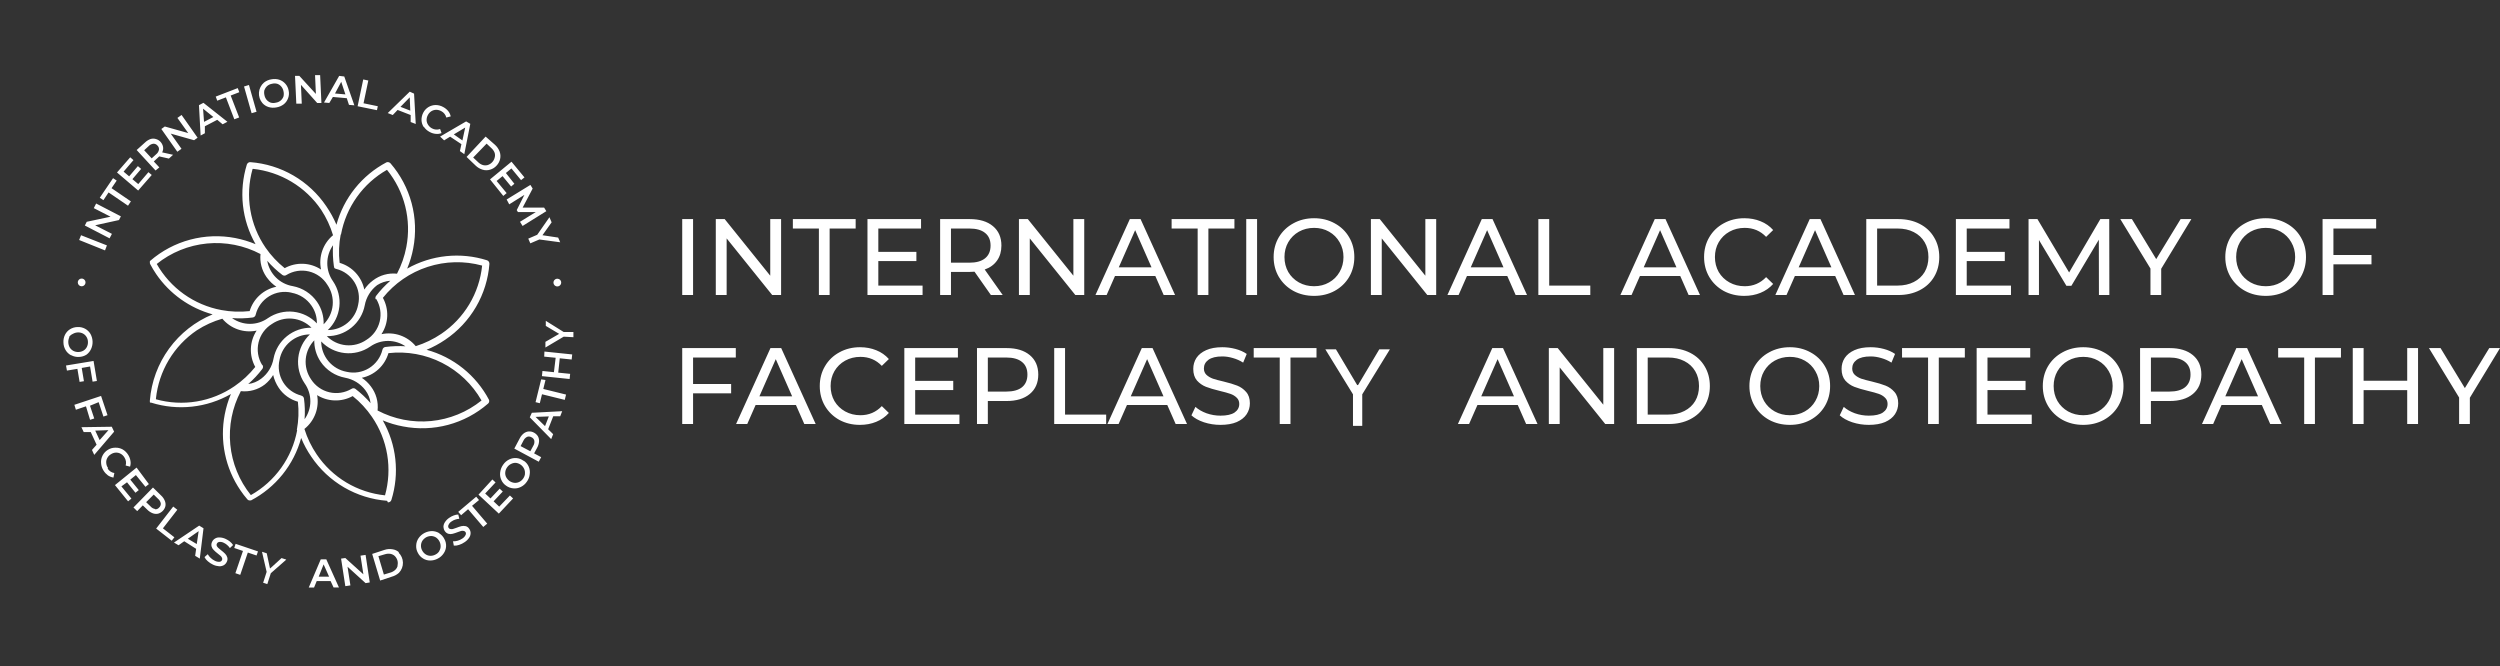
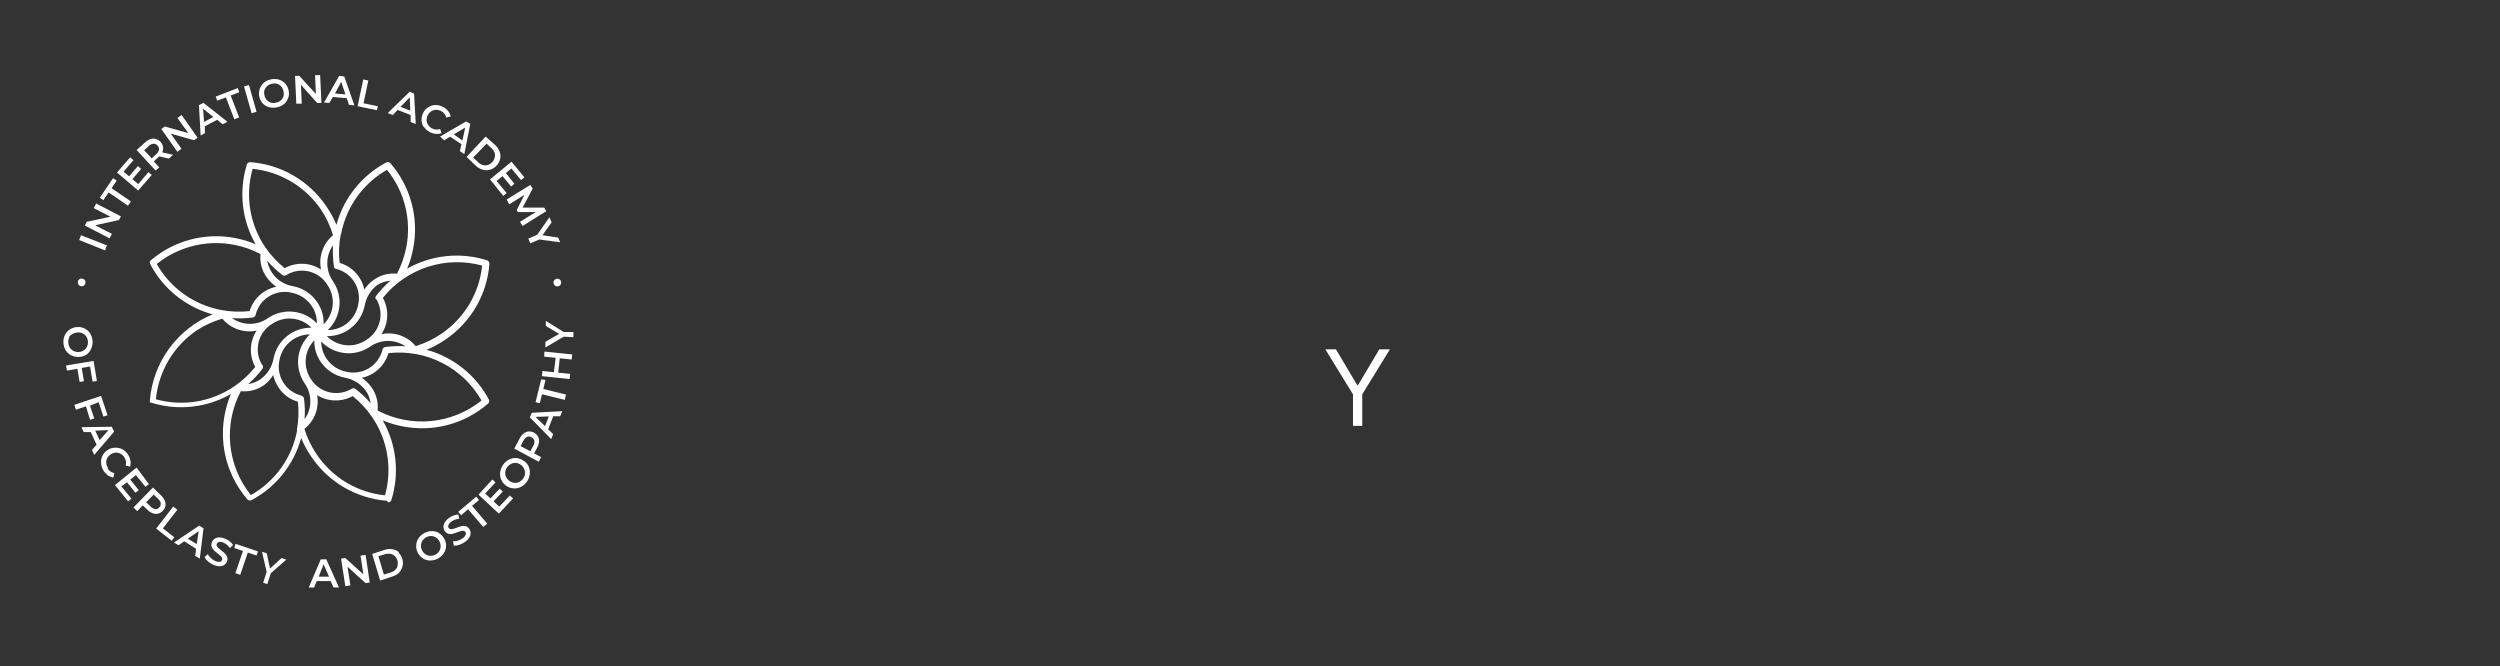
<svg xmlns="http://www.w3.org/2000/svg" width="499" height="133" viewBox="0 0 499 133" fill="none">
  <rect x="0" y="0" width="499" height="133" fill="#333333" stroke="none" />
  <mask id="mask0_1313_53" style="mask-type:luminance" maskUnits="userSpaceOnUse" x="0" y="0" width="127" height="133">
    <path d="M126.523 0H0V132.218H126.523V0Z" fill="white" />
  </mask>
  <g mask="url(#mask0_1313_53)">
    <path d="M77.423 100.277C77.573 100.276 77.72 100.235 77.847 100.156C77.979 100.072 78.076 99.942 78.12 99.793C78.939 97.168 79.208 94.403 78.911 91.669C78.614 88.936 77.757 86.293 76.394 83.905C77.698 84.457 79.059 84.863 80.452 85.117C83.437 85.695 86.514 85.586 89.45 84.799C92.386 84.012 95.105 82.567 97.4 80.573C97.496 80.493 97.57 80.389 97.612 80.27C97.663 80.123 97.663 79.963 97.612 79.816C96.33 77.385 94.562 75.243 92.418 73.523C90.274 71.803 87.799 70.543 85.147 69.82C86.455 69.279 87.704 68.604 88.873 67.806C91.391 66.111 93.491 63.867 95.018 61.245C96.545 58.621 97.457 55.687 97.688 52.661C97.689 52.506 97.647 52.354 97.567 52.221C97.478 52.094 97.35 51.998 97.203 51.949C94.575 51.119 91.804 50.839 89.064 51.126C86.323 51.412 83.67 52.26 81.27 53.615C81.817 52.309 82.224 50.948 82.482 49.556C83.056 46.569 82.946 43.491 82.159 40.552C81.372 37.614 79.929 34.893 77.938 32.593C77.851 32.509 77.748 32.442 77.635 32.396C77.479 32.337 77.307 32.337 77.151 32.396C74.719 33.678 72.577 35.446 70.858 37.59C69.138 39.734 67.878 42.209 67.155 44.861C66.603 43.565 65.923 42.327 65.125 41.165C63.428 38.651 61.184 36.554 58.561 35.03C55.938 33.507 53.005 32.596 49.98 32.366C49.824 32.349 49.667 32.393 49.541 32.487C49.414 32.576 49.318 32.703 49.268 32.851C48.457 35.477 48.192 38.242 48.492 40.975C48.791 43.708 49.649 46.35 51.01 48.738C49.702 48.193 48.342 47.782 46.951 47.511C43.964 46.938 40.886 47.049 37.948 47.836C35.01 48.623 32.289 50.065 29.988 52.055L29.913 52.146C29.906 52.206 29.906 52.267 29.913 52.327C29.892 52.468 29.918 52.612 29.988 52.736C30.346 53.413 30.741 54.071 31.17 54.705C33.858 58.633 37.85 61.482 42.438 62.747C38.968 64.179 35.962 66.543 33.752 69.576C31.541 72.61 30.213 76.196 29.913 79.937C29.913 79.937 29.913 79.937 29.913 80.043C29.913 80.043 29.913 80.043 29.913 80.134C29.907 80.179 29.907 80.225 29.913 80.27C29.944 80.309 29.98 80.345 30.019 80.376H30.094C30.129 80.385 30.166 80.385 30.2 80.376C32.825 81.194 35.59 81.463 38.324 81.166C41.057 80.868 43.7 80.012 46.088 78.65C45.541 79.957 45.129 81.317 44.861 82.709C44.354 85.314 44.368 87.994 44.904 90.594C45.439 93.194 46.485 95.661 47.981 97.854C48.407 98.489 48.872 99.096 49.374 99.671C49.462 99.78 49.586 99.855 49.723 99.883H49.98H50.101C52.537 98.605 54.682 96.838 56.405 94.694C58.127 92.549 59.389 90.073 60.112 87.419C60.648 88.73 61.323 89.979 62.127 91.145C63.822 93.662 66.065 95.763 68.688 97.29C71.311 98.816 74.246 99.729 77.272 99.959M96.113 79.937C93.227 82.259 89.724 83.686 86.037 84.041C82.35 84.396 78.64 83.664 75.364 81.936C75.552 80.224 75.075 78.505 74.031 77.135C73.529 76.459 72.914 75.875 72.213 75.409C73.464 75.15 74.62 74.555 75.556 73.687C76.493 72.82 77.175 71.713 77.529 70.487C81.212 70.072 84.935 70.746 88.238 72.426C91.541 74.106 94.279 76.717 96.113 79.937ZM52.312 72.834C51.494 71.491 51.239 69.879 51.605 68.349C51.971 66.82 52.928 65.497 54.266 64.671C55.461 63.846 56.908 63.468 58.354 63.604C59.8 63.74 61.151 64.38 62.172 65.413C60.388 65.381 58.649 65.981 57.264 67.106C55.878 68.231 54.935 69.809 54.599 71.562C54.316 73.169 53.433 74.608 52.131 75.591C51.376 76.166 50.483 76.532 49.541 76.651C50.588 75.743 51.537 74.727 52.373 73.622C52.457 73.507 52.502 73.369 52.502 73.228C52.502 73.086 52.457 72.948 52.373 72.834M75.091 59.673C75.906 61.017 76.158 62.628 75.792 64.156C75.426 65.684 74.472 67.007 73.137 67.836C71.942 68.661 70.495 69.039 69.049 68.903C67.604 68.767 66.252 68.127 65.231 67.094C67.016 67.126 68.754 66.526 70.14 65.401C71.525 64.276 72.469 62.698 72.804 60.945C73.096 59.342 73.977 57.905 75.273 56.916C76.064 56.407 76.97 56.105 77.908 56.038C76.86 56.95 75.906 57.965 75.061 59.067C74.99 59.161 74.946 59.273 74.933 59.39C74.919 59.507 74.938 59.626 74.985 59.733M81.043 69.124C79.664 69.032 78.279 69.078 76.908 69.26C76.765 69.28 76.633 69.346 76.529 69.446C76.426 69.547 76.357 69.678 76.333 69.82C75.959 71.346 74.999 72.662 73.661 73.485C72.323 74.307 70.714 74.568 69.184 74.212C67.766 73.951 66.482 73.203 65.556 72.097C64.63 70.991 64.119 69.597 64.111 68.154C65.348 69.457 67.009 70.278 68.795 70.469C70.582 70.661 72.379 70.211 73.864 69.199C74.912 68.452 76.167 68.05 77.454 68.05C78.741 68.05 79.996 68.452 81.043 69.199M64.595 64.792C64.666 63.174 64.203 61.578 63.278 60.248C62.143 58.608 60.407 57.481 58.446 57.113C57.175 56.905 56.001 56.306 55.086 55.4C54.171 54.493 53.562 53.324 53.342 52.055C54.251 53.102 55.266 54.051 56.371 54.887C56.488 54.972 56.629 55.018 56.773 55.018C56.917 55.018 57.057 54.972 57.174 54.887C58.517 54.068 60.129 53.814 61.659 54.18C63.188 54.546 64.511 55.503 65.337 56.841C66.161 58.033 66.538 59.478 66.403 60.921C66.267 62.364 65.627 63.713 64.595 64.731M58.189 58.431C58.99 58.575 59.755 58.877 60.439 59.319C61.123 59.761 61.712 60.334 62.172 61.006C62.9 62.042 63.277 63.284 63.247 64.55C62.012 63.244 60.352 62.421 58.566 62.227C56.779 62.032 54.981 62.48 53.494 63.489C52.447 64.239 51.192 64.642 49.904 64.642C48.617 64.642 47.362 64.239 46.315 63.489C47.699 63.593 49.09 63.553 50.465 63.368C50.609 63.345 50.742 63.277 50.845 63.173C50.949 63.07 51.017 62.937 51.04 62.793C51.417 61.27 52.379 59.957 53.717 59.138C55.055 58.319 56.661 58.059 58.189 58.416M62.732 67.76C62.675 69.342 63.12 70.901 64.005 72.213C64.567 73.039 65.288 73.745 66.125 74.291C66.962 74.837 67.899 75.211 68.881 75.394C70.484 75.689 71.92 76.569 72.91 77.862C73.487 78.622 73.852 79.521 73.97 80.467C73.058 79.419 72.044 78.465 70.941 77.62C70.827 77.536 70.689 77.491 70.547 77.491C70.406 77.491 70.268 77.536 70.154 77.62C68.826 78.407 67.246 78.65 65.743 78.297C64.241 77.944 62.934 77.023 62.096 75.727C61.272 74.532 60.894 73.085 61.029 71.639C61.165 70.193 61.806 68.842 62.839 67.821M96.234 53.009C95.955 55.74 95.079 58.377 93.669 60.733C92.258 63.088 90.347 65.105 88.07 66.64C86.502 67.7 84.788 68.527 82.982 69.093C82.168 68.107 81.1 67.362 79.893 66.941C78.686 66.519 77.387 66.436 76.136 66.7C76.84 65.632 77.239 64.391 77.289 63.113C77.34 61.834 77.041 60.567 76.424 59.446C78.738 56.558 81.847 54.41 85.367 53.266C88.886 52.123 92.664 52.033 96.234 53.009ZM68.064 46.799C68.561 44.11 69.639 41.561 71.225 39.332C72.81 37.103 74.864 35.248 77.242 33.896C78.972 36.025 80.215 38.507 80.882 41.168C81.549 43.83 81.625 46.605 81.104 49.298C80.749 51.157 80.121 52.954 79.241 54.63C77.527 54.445 75.808 54.928 74.44 55.977C73.764 56.479 73.18 57.094 72.713 57.795C72.454 56.543 71.859 55.386 70.992 54.447C70.124 53.507 69.018 52.822 67.791 52.464C67.574 50.581 67.645 48.676 68.003 46.815M66.64 53.388C66.695 53.465 66.764 53.53 66.845 53.58C66.926 53.629 67.016 53.662 67.109 53.675C68.632 54.052 69.945 55.014 70.764 56.352C71.584 57.69 71.843 59.296 71.486 60.824C71.225 62.241 70.476 63.523 69.37 64.446C68.264 65.37 66.87 65.878 65.428 65.882C66.728 64.646 67.546 62.988 67.737 61.205C67.928 59.421 67.481 57.628 66.473 56.144C65.727 55.093 65.326 53.836 65.326 52.547C65.326 51.258 65.727 50.001 66.473 48.95C66.392 50.335 66.448 51.725 66.64 53.1C66.65 53.203 66.687 53.302 66.746 53.388M50.465 33.699C53.194 33.986 55.828 34.865 58.182 36.275C60.536 37.685 62.554 39.592 64.096 41.862C65.13 43.435 65.93 45.149 66.473 46.951C65.49 47.767 64.747 48.835 64.326 50.041C63.904 51.247 63.819 52.546 64.08 53.797C63.011 53.095 61.77 52.699 60.491 52.651C59.212 52.603 57.945 52.905 56.826 53.524C55.361 52.354 54.075 50.977 53.009 49.435C51.453 47.172 50.413 44.596 49.962 41.887C49.512 39.178 49.663 36.403 50.404 33.759M31.261 52.706C34.143 50.384 37.643 48.957 41.328 48.602C45.013 48.246 48.721 48.978 51.995 50.707C51.828 52.312 52.242 53.924 53.161 55.25L53.342 55.493C53.847 56.171 54.461 56.759 55.16 57.234C53.914 57.486 52.76 58.071 51.821 58.927C50.882 59.783 50.193 60.879 49.829 62.096C47.946 62.305 46.042 62.234 44.179 61.884C41.482 61.382 38.926 60.295 36.694 58.699C34.462 57.103 32.608 55.036 31.261 52.645M31.124 79.559C31.409 76.829 32.288 74.194 33.697 71.84C35.108 69.485 37.016 67.468 39.288 65.928C40.86 64.909 42.575 64.128 44.376 63.611C45.195 64.59 46.264 65.329 47.47 65.748C48.676 66.166 49.973 66.25 51.222 65.988C50.52 67.058 50.124 68.299 50.077 69.578C50.029 70.856 50.33 72.123 50.949 73.243C49.763 74.722 48.365 76.019 46.8 77.09C44.536 78.644 41.959 79.682 39.251 80.132C36.543 80.582 33.769 80.433 31.124 79.695M59.31 85.889C58.81 88.59 57.724 91.148 56.127 93.383C54.531 95.618 52.464 97.475 50.071 98.823C47.749 95.937 46.323 92.435 45.967 88.748C45.612 85.061 46.344 81.35 48.072 78.074C49.779 78.264 51.494 77.786 52.858 76.742C53.519 76.212 54.082 75.571 54.524 74.848C54.74 75.767 55.12 76.639 55.645 77.423C56.547 78.768 57.901 79.746 59.461 80.18C59.67 82.058 59.599 83.956 59.249 85.814M60.188 78.968C58.66 78.598 57.341 77.638 56.518 76.299C55.696 74.96 55.436 73.35 55.796 71.819C56.057 70.4 56.805 69.117 57.911 68.191C59.017 67.265 60.411 66.754 61.854 66.746C60.548 67.981 59.725 69.641 59.531 71.427C59.337 73.214 59.784 75.012 60.794 76.499C61.544 77.546 61.947 78.801 61.947 80.089C61.947 81.376 61.544 82.631 60.794 83.678C60.898 82.299 60.857 80.914 60.673 79.543C60.652 79.4 60.587 79.268 60.486 79.164C60.386 79.061 60.255 78.992 60.112 78.968M63.141 78.771C64.21 79.475 65.45 79.874 66.729 79.924C68.007 79.975 69.275 79.676 70.396 79.059C71.879 80.242 73.176 81.64 74.243 83.209C75.796 85.469 76.835 88.043 77.285 90.749C77.735 93.455 77.585 96.227 76.848 98.869C74.116 98.59 71.48 97.714 69.124 96.304C66.769 94.893 64.752 92.982 63.217 90.706C62.151 89.141 61.324 87.426 60.764 85.617C61.772 84.814 62.539 83.749 62.983 82.539C63.426 81.329 63.528 80.02 63.278 78.756M32.487 101.974C32.749 101.711 32.933 101.38 33.017 101.019C33.082 100.662 33.04 100.293 32.896 99.959C32.736 99.56 32.487 99.203 32.169 98.914L30.534 97.309L26.641 101.292L27.383 102.019L28.504 100.868L29.413 101.746C29.713 102.051 30.074 102.288 30.473 102.443C30.815 102.577 31.189 102.609 31.548 102.534C31.905 102.433 32.229 102.24 32.487 101.974ZM30.973 101.595C30.613 101.54 30.285 101.357 30.049 101.08L29.171 100.232L30.685 98.717L31.548 99.565C31.829 99.797 32.021 100.118 32.094 100.474C32.107 100.629 32.084 100.786 32.026 100.93C31.968 101.075 31.877 101.204 31.76 101.307C31.662 101.426 31.536 101.52 31.394 101.581C31.252 101.641 31.097 101.667 30.943 101.655M21.568 93.416C21.35 93.115 21.223 92.758 21.204 92.387C21.175 92.049 21.249 91.711 21.416 91.417C21.579 91.108 21.826 90.851 22.128 90.675C22.419 90.475 22.76 90.36 23.113 90.342C23.451 90.325 23.786 90.404 24.082 90.569C24.397 90.743 24.659 90.999 24.839 91.311C24.993 91.545 25.095 91.81 25.136 92.088C25.178 92.365 25.16 92.647 25.081 92.917L25.96 93.144C26.084 92.763 26.11 92.356 26.035 91.963C25.965 91.542 25.81 91.141 25.581 90.781C25.303 90.331 24.918 89.956 24.46 89.691C24.019 89.454 23.522 89.339 23.022 89.358C22.485 89.353 21.958 89.506 21.507 89.797C21.07 90.072 20.715 90.459 20.477 90.918C20.233 91.383 20.128 91.909 20.174 92.432C20.203 92.972 20.375 93.495 20.674 93.947C20.901 94.311 21.194 94.629 21.537 94.885C21.87 95.11 22.247 95.26 22.643 95.325L22.825 94.416C22.547 94.374 22.282 94.271 22.048 94.114C21.815 93.957 21.62 93.749 21.477 93.507M25.354 96.264L27.035 98.354L27.701 97.824L26.005 95.734L27.126 94.825L29.034 97.172L29.716 96.627L27.262 93.326L22.946 96.824L25.566 100.065L26.232 99.52L24.233 97.082L25.354 96.264ZM17.978 83.799L18.811 83.527L17.963 80.982L19.69 80.27L20.644 83.148L21.462 82.875L20.174 79.028L14.843 80.8L15.146 81.785L17.16 81.103L17.978 83.799ZM22.31 85.177L16.252 85.268L16.706 86.238H18.114L19.281 88.767L18.357 89.812L18.811 90.796L22.779 86.162L22.31 85.177ZM19.887 87.843L19.008 85.95L21.643 85.859L19.887 87.843ZM15.888 76.227L16.752 76.09L16.312 73.44L17.978 73.152L18.478 76.181L19.341 76.045L18.675 72.046L13.177 72.955L13.359 73.97L15.449 73.622L15.888 76.227ZM14.237 70.911C14.702 71.159 15.226 71.274 15.752 71.244C16.289 71.234 16.813 71.076 17.266 70.79C17.659 70.499 17.972 70.113 18.175 69.669C18.395 69.195 18.499 68.676 18.478 68.154C18.457 67.623 18.312 67.104 18.054 66.64C17.795 66.206 17.424 65.85 16.979 65.61C16.514 65.362 15.99 65.246 15.464 65.277C14.927 65.287 14.403 65.444 13.95 65.731C13.527 66.003 13.187 66.385 12.965 66.837C12.738 67.308 12.634 67.829 12.662 68.351C12.668 68.885 12.814 69.407 13.086 69.866C13.34 70.299 13.706 70.654 14.146 70.895M13.768 67.291C13.955 67.002 14.224 66.776 14.54 66.64C14.84 66.465 15.178 66.366 15.525 66.352C15.876 66.334 16.225 66.407 16.539 66.564C16.84 66.72 17.091 66.956 17.266 67.246C17.448 67.543 17.547 67.882 17.554 68.23C17.57 68.581 17.497 68.93 17.342 69.245C17.191 69.544 16.961 69.795 16.676 69.972C16.374 70.155 16.029 70.254 15.676 70.259C15.325 70.276 14.976 70.203 14.661 70.047C14.365 69.892 14.115 69.662 13.934 69.381C13.745 69.059 13.641 68.694 13.632 68.321C13.615 67.97 13.688 67.621 13.844 67.306M32.518 105.457L35.395 101.746L34.577 101.11L31.17 105.502L34.275 107.926L34.805 107.244L32.518 105.457ZM34.729 108.289L35.638 108.834L36.773 108.032L39.151 109.546L38.954 110.94L39.878 111.5L40.62 105.442L39.757 104.912L34.729 108.289ZM39.273 108.592L37.485 107.532L39.651 106.017L39.273 108.592ZM99.641 101.125L98.521 100.065L100.353 98.112L99.732 97.536L97.9 99.49L96.84 98.505L98.914 96.294L98.278 95.703L95.507 98.732L99.566 102.519L102.413 99.49L101.777 98.899L99.641 101.125ZM107.214 89.373C107.424 89 107.553 88.587 107.593 88.161C107.626 87.795 107.552 87.427 107.381 87.101C107.188 86.788 106.917 86.532 106.593 86.359C106.267 86.173 105.892 86.089 105.518 86.116C105.159 86.152 104.818 86.289 104.533 86.51C104.198 86.782 103.924 87.123 103.731 87.51L102.655 89.539L107.532 92.159L108.017 91.251L106.608 90.493L107.214 89.373ZM105.851 90.069L103.912 89.04L104.473 87.964C104.624 87.629 104.886 87.357 105.215 87.192C105.359 87.14 105.512 87.121 105.665 87.137C105.817 87.152 105.963 87.202 106.093 87.283C106.233 87.345 106.357 87.439 106.454 87.557C106.551 87.675 106.62 87.815 106.654 87.964C106.708 88.329 106.627 88.7 106.426 89.009L105.851 90.069ZM95.613 99.808L95.052 99.141L91.463 102.17L92.038 102.837L93.432 101.64L96.461 105.184L97.249 104.518L94.219 100.959L95.613 99.808ZM92.932 105.018C92.658 104.957 92.374 104.957 92.099 105.018C91.759 105.106 91.425 105.217 91.1 105.351C90.869 105.45 90.631 105.531 90.388 105.593C90.228 105.63 90.062 105.63 89.903 105.593C89.829 105.586 89.758 105.561 89.695 105.522C89.632 105.483 89.579 105.429 89.54 105.366C89.484 105.272 89.454 105.165 89.454 105.056C89.454 104.946 89.484 104.839 89.54 104.745C89.671 104.459 89.888 104.221 90.16 104.064C90.373 103.912 90.608 103.794 90.857 103.715C91.12 103.621 91.396 103.565 91.675 103.549L91.478 102.7C91.167 102.705 90.859 102.767 90.569 102.882C90.252 102.999 89.952 103.157 89.676 103.352C89.321 103.581 89.021 103.887 88.797 104.245C88.614 104.519 88.514 104.84 88.51 105.169C88.524 105.466 88.618 105.754 88.782 106.002C88.951 106.265 89.209 106.459 89.509 106.547C89.781 106.625 90.07 106.625 90.342 106.547C90.687 106.457 91.026 106.346 91.357 106.214C91.584 106.118 91.816 106.037 92.054 105.972C92.218 105.937 92.389 105.937 92.553 105.972C92.699 105.998 92.829 106.079 92.917 106.199C92.97 106.291 92.998 106.396 92.998 106.502C92.998 106.608 92.97 106.713 92.917 106.805C92.771 107.095 92.545 107.336 92.266 107.502C91.988 107.691 91.681 107.834 91.357 107.926C91.052 108.015 90.735 108.056 90.418 108.047L90.585 108.91C90.945 108.935 91.306 108.883 91.645 108.759C92.045 108.63 92.423 108.441 92.766 108.198C93.121 107.964 93.425 107.66 93.659 107.305C93.837 107.035 93.932 106.719 93.932 106.396C93.932 106.096 93.836 105.805 93.659 105.563C93.582 105.43 93.48 105.313 93.358 105.219C93.235 105.126 93.096 105.057 92.947 105.018M114.453 67.306V66.261H112.5L108.941 64.035V65.049L111.606 66.64L108.865 68.23V69.366L112.515 67.2L114.453 67.306ZM108.017 75.727L106.896 80.27L107.744 80.482L108.183 78.695L112.727 79.816L112.984 78.756L108.441 77.635L108.88 75.848L108.017 75.727ZM105.745 83.299L110.016 87.646L110.41 86.662L109.41 85.677L110.425 83.087H111.818L112.212 82.073L106.154 82.391L105.745 83.299ZM109.546 83.118L108.789 85.056L106.896 83.209L109.546 83.118ZM108.623 71.183L110.909 71.41L110.561 74.288L108.274 74.046L108.168 75.076L113.696 75.651L113.802 74.621L111.424 74.379L111.727 71.516L114.105 71.759L114.211 70.744L108.668 70.168L108.623 71.183ZM104.503 91.978C104.099 91.67 103.616 91.481 103.111 91.433C102.605 91.385 102.096 91.479 101.641 91.705C101.158 91.937 100.745 92.292 100.444 92.735C100.115 93.179 99.906 93.701 99.838 94.249C99.762 94.764 99.836 95.29 100.05 95.764C100.248 96.237 100.58 96.642 101.004 96.93C101.419 97.24 101.912 97.429 102.428 97.475C102.949 97.533 103.475 97.438 103.943 97.203C104.425 96.971 104.838 96.616 105.139 96.173C105.47 95.731 105.675 95.207 105.73 94.658C105.812 94.145 105.743 93.619 105.533 93.144C105.33 92.669 104.993 92.264 104.564 91.978M104.791 94.583C104.747 94.927 104.616 95.255 104.412 95.537C104.211 95.823 103.94 96.052 103.625 96.203C103.318 96.349 102.977 96.406 102.64 96.37C102.291 96.323 101.959 96.193 101.671 95.991C101.389 95.779 101.161 95.504 101.004 95.189C100.864 94.886 100.811 94.55 100.853 94.219C100.893 93.873 101.024 93.544 101.232 93.265C101.429 92.976 101.701 92.746 102.019 92.599C102.317 92.44 102.652 92.367 102.989 92.387C103.332 92.434 103.66 92.564 103.943 92.765C104.232 92.969 104.462 93.246 104.609 93.568C104.754 93.869 104.812 94.205 104.776 94.537M87.662 106.411C87.23 106.155 86.74 106.014 86.238 106.002C85.71 106.008 85.192 106.138 84.723 106.381C84.251 106.629 83.846 106.988 83.542 107.426C83.259 107.843 83.096 108.331 83.073 108.834C83.032 109.361 83.148 109.888 83.406 110.349C83.636 110.812 83.993 111.201 84.436 111.47C84.861 111.741 85.355 111.883 85.859 111.879C86.388 111.882 86.909 111.752 87.374 111.5C87.853 111.262 88.26 110.901 88.555 110.455C88.848 110.037 89.016 109.545 89.04 109.036C89.064 108.526 88.943 108.021 88.691 107.577C88.466 107.115 88.114 106.726 87.677 106.457M87.677 110.016C87.487 110.31 87.22 110.546 86.904 110.697C86.597 110.862 86.253 110.946 85.905 110.94C85.572 110.93 85.247 110.831 84.966 110.652C84.67 110.46 84.43 110.193 84.269 109.879C84.095 109.571 84.011 109.219 84.027 108.865C84.036 108.531 84.136 108.207 84.314 107.926C84.515 107.637 84.779 107.399 85.087 107.229C85.396 107.071 85.739 106.988 86.086 106.987C86.426 107.002 86.755 107.106 87.041 107.29C87.322 107.487 87.552 107.751 87.711 108.056C87.869 108.362 87.951 108.702 87.949 109.046C87.947 109.385 87.847 109.717 87.662 110M51.495 110.061L47.027 108.547L46.754 109.38L48.496 109.97L46.981 114.408L47.951 114.741L49.465 110.288L51.207 110.879L51.495 110.061ZM45.921 108.107C45.656 107.897 45.366 107.719 45.058 107.577C44.679 107.393 44.267 107.29 43.846 107.274C43.517 107.246 43.187 107.325 42.907 107.502C42.652 107.653 42.45 107.88 42.332 108.153C42.189 108.433 42.151 108.756 42.226 109.061C42.298 109.334 42.445 109.58 42.65 109.773C42.898 110.031 43.167 110.269 43.453 110.485C43.695 110.667 43.892 110.833 44.028 110.955C44.155 111.066 44.254 111.206 44.316 111.364C44.346 111.43 44.362 111.502 44.362 111.576C44.362 111.649 44.346 111.721 44.316 111.788C44.272 111.886 44.202 111.97 44.114 112.031C44.026 112.093 43.923 112.129 43.816 112.136C43.496 112.154 43.177 112.086 42.892 111.939C42.585 111.793 42.304 111.599 42.059 111.364C41.823 111.15 41.623 110.9 41.468 110.621L40.817 111.197C40.976 111.52 41.204 111.804 41.484 112.03C41.798 112.305 42.15 112.535 42.529 112.711C42.914 112.893 43.33 113.001 43.755 113.03C44.083 113.039 44.407 112.961 44.694 112.802C44.948 112.642 45.148 112.41 45.27 112.136C45.417 111.862 45.449 111.541 45.361 111.242C45.279 110.974 45.134 110.73 44.937 110.531C44.687 110.278 44.419 110.045 44.134 109.834C43.892 109.652 43.71 109.486 43.574 109.364C43.446 109.256 43.343 109.122 43.271 108.971C43.237 108.905 43.22 108.832 43.22 108.759C43.22 108.685 43.237 108.612 43.271 108.547C43.313 108.445 43.382 108.356 43.469 108.29C43.557 108.223 43.661 108.181 43.771 108.168C44.085 108.138 44.401 108.201 44.679 108.35C44.915 108.46 45.134 108.603 45.331 108.774C45.544 108.955 45.733 109.164 45.891 109.395L46.527 108.789C46.358 108.53 46.148 108.3 45.906 108.107M79.665 110.258C79.299 109.922 78.839 109.705 78.347 109.637C77.81 109.543 77.259 109.585 76.742 109.758L74.288 110.561L75.879 115.877L78.211 115.104C78.74 114.962 79.227 114.698 79.635 114.332C80.158 113.783 80.443 113.05 80.426 112.291C80.409 111.533 80.091 110.813 79.544 110.288M79.377 112.908C79.298 113.234 79.124 113.529 78.877 113.757C78.606 114.006 78.279 114.188 77.923 114.287L76.621 114.68L75.53 111.015L76.817 110.637C77.174 110.518 77.553 110.487 77.923 110.546C78.252 110.604 78.557 110.757 78.802 110.985C79.05 111.234 79.232 111.541 79.332 111.879C79.422 112.216 79.422 112.571 79.332 112.908M71.956 110.909L72.531 114.635L68.927 111.379L68.079 111.5L68.927 116.998L69.942 116.846L69.366 113.12L72.971 116.392L73.804 116.255L72.971 110.758L71.956 110.909ZM64.02 111.651L61.627 117.27H62.687L63.217 115.983H65.989L66.579 117.255H67.655L65.125 111.636L64.02 111.651ZM63.611 115.104L64.595 112.651L65.686 115.104H63.611ZM79.362 21.946L81.967 22.961V24.354L82.982 24.748L82.648 18.69L81.785 18.296L77.393 22.567L78.393 22.961L79.362 21.946ZM81.785 19.432L81.891 22.082L79.938 21.325L81.785 19.432ZM75.409 21.204L72.562 20.613L73.516 16.07L72.501 15.858L71.38 21.204L75.242 21.991L75.409 21.204ZM105.442 47.632L105.851 48.571L107.653 47.799L111.818 48.359L111.409 47.42L108.274 46.951L110.107 44.376L109.668 43.361L107.229 46.86L105.442 47.632ZM66.443 19.356L69.215 19.599L69.654 20.931L70.729 21.022L68.715 15.267L67.7 15.146L64.671 20.462L65.731 20.553L66.443 19.356ZM68.109 16.327L68.942 18.841L66.867 18.66L68.109 16.327ZM88.646 28.019L89.842 27.277L92.099 28.776L91.796 30.155L92.675 30.776L93.871 24.718L93.038 24.233L87.843 27.262L88.646 28.019ZM92.856 25.46L92.296 28.034L90.585 26.823L92.856 25.46ZM101.641 40.787L104.67 38.894L103.14 41.938L103.382 42.331H106.941L103.791 44.27L104.306 45.103L109.047 42.15L108.607 41.438H104.321L106.32 37.636L105.866 36.91L101.126 39.817L101.641 40.787ZM100.459 39.106L101.126 38.545L99.126 36.122L100.308 35.153L102.019 37.228L102.67 36.682L100.974 34.532L102.08 33.623L104.003 35.955L104.685 35.41L102.095 32.275L97.809 35.804L100.459 39.106ZM94.931 33.047C95.32 33.425 95.792 33.705 96.309 33.865C96.802 34.021 97.331 34.021 97.824 33.865C98.32 33.725 98.767 33.447 99.111 33.063C99.46 32.694 99.706 32.239 99.823 31.745C99.936 31.241 99.9 30.714 99.717 30.23C99.518 29.72 99.202 29.263 98.793 28.898L96.93 27.262L93.129 31.321L94.931 33.047ZM97.127 28.671L98.112 29.594C98.387 29.845 98.6 30.156 98.733 30.503C98.831 30.819 98.831 31.157 98.733 31.472C98.652 31.815 98.479 32.129 98.233 32.381C97.993 32.64 97.691 32.833 97.355 32.941C97.033 33.032 96.692 33.032 96.37 32.941C96.017 32.825 95.695 32.628 95.431 32.366L94.447 31.442L97.127 28.671ZM84.587 25.293C84.881 25.735 85.282 26.094 85.753 26.338C86.126 26.549 86.539 26.678 86.965 26.717C87.36 26.766 87.761 26.714 88.131 26.565L87.843 25.747C87.58 25.845 87.299 25.884 87.02 25.863C86.74 25.842 86.468 25.762 86.223 25.626C85.909 25.459 85.642 25.214 85.45 24.915C85.263 24.636 85.157 24.311 85.147 23.976C85.144 23.621 85.233 23.271 85.405 22.961C85.567 22.643 85.813 22.376 86.117 22.188C86.405 22.014 86.734 21.92 87.071 21.916C87.427 21.92 87.776 22.014 88.086 22.188C88.333 22.317 88.55 22.498 88.722 22.717C88.894 22.936 89.018 23.19 89.085 23.46L89.964 23.233C89.882 22.846 89.711 22.483 89.464 22.173C89.192 21.843 88.858 21.57 88.479 21.37C88.018 21.107 87.496 20.967 86.965 20.962C86.464 20.966 85.973 21.102 85.541 21.355C85.099 21.622 84.737 22.004 84.496 22.461C84.245 22.925 84.12 23.448 84.133 23.976C84.149 24.478 84.306 24.966 84.587 25.384M21.674 38.409L25.551 41.059L26.126 40.196L22.264 37.561L23.294 36.046L22.567 35.562L19.917 39.469L20.644 39.954L21.674 38.409ZM30.291 34.925L29.625 34.365L27.596 36.743L26.429 35.758L28.171 33.714L27.52 33.154L25.778 35.198L24.672 34.259L26.641 31.957L25.99 31.397L23.355 34.426L27.58 38.03L30.291 34.925ZM31.806 33.411L30.7 32.23L31.624 31.366L31.776 31.215L33.714 31.654L34.547 30.897L32.366 30.412C32.544 30.078 32.608 29.695 32.548 29.322C32.475 28.949 32.303 28.604 32.048 28.322C31.797 28.044 31.471 27.844 31.109 27.747C30.764 27.641 30.395 27.641 30.049 27.747C29.643 27.897 29.272 28.129 28.959 28.428L27.277 29.943L31.049 34.032L31.806 33.411ZM28.777 29.988L29.67 29.17C29.919 28.898 30.258 28.726 30.625 28.686C30.777 28.682 30.928 28.713 31.067 28.776C31.206 28.839 31.329 28.932 31.427 29.049C31.539 29.155 31.625 29.285 31.678 29.43C31.73 29.574 31.748 29.729 31.73 29.882C31.66 30.243 31.461 30.566 31.17 30.791L30.276 31.609L28.777 29.988ZM60.233 20.689L60.067 16.933L63.308 20.553H64.156L63.899 14.994H62.884L63.05 18.75L59.749 15.146H58.886L59.143 20.689H60.233ZM21.34 48.98L16.176 46.951L15.797 47.905L20.962 49.98L21.34 48.98ZM22.34 46.678L18.993 44.967L23.749 43.922L24.127 43.18L19.19 40.62L18.72 41.544L22.067 43.255L17.312 44.27L16.933 45.012L21.871 47.572L22.34 46.678ZM51.207 22.309L49.692 16.963L48.708 17.266L50.222 22.597L51.207 22.309ZM52.373 20.568C52.703 20.948 53.133 21.226 53.615 21.37C54.107 21.516 54.626 21.542 55.13 21.446C55.68 21.366 56.202 21.148 56.644 20.81C57.037 20.493 57.336 20.074 57.507 19.599C57.688 19.114 57.725 18.588 57.613 18.084C57.529 17.577 57.303 17.105 56.962 16.721C56.63 16.341 56.201 16.058 55.72 15.903C55.229 15.758 54.709 15.732 54.206 15.827C53.652 15.905 53.129 16.13 52.691 16.479C52.108 16.98 51.748 17.691 51.688 18.458C51.629 19.224 51.875 19.983 52.373 20.568ZM52.797 17.963C52.913 17.648 53.106 17.367 53.358 17.145C53.628 16.923 53.952 16.777 54.297 16.721C54.634 16.629 54.989 16.629 55.326 16.721C55.647 16.826 55.931 17.02 56.144 17.281C56.371 17.55 56.522 17.874 56.584 18.22C56.667 18.558 56.667 18.912 56.584 19.25C56.47 19.577 56.268 19.865 56.001 20.084C55.734 20.303 55.411 20.445 55.069 20.492C54.732 20.583 54.376 20.583 54.039 20.492C53.724 20.376 53.443 20.183 53.221 19.932C52.998 19.661 52.847 19.338 52.782 18.993C52.699 18.649 52.699 18.291 52.782 17.948M36.228 29.7L34.078 26.671L38.742 27.989L39.439 27.489L36.243 22.946L35.41 23.536L37.576 26.565L32.896 25.248L32.2 25.747L35.395 30.291L36.228 29.7ZM45.088 19.432L46.769 23.809L47.739 23.445L46.042 19.068L47.769 18.402L47.451 17.584L43.059 19.28L43.362 20.098L45.088 19.432ZM40.893 26.596V25.202L43.362 23.915L44.437 24.808L45.391 24.309L40.605 20.522L39.712 20.992L40.045 27.05L40.893 26.596ZM42.589 23.355L40.726 24.324L40.529 21.689L42.589 23.355ZM111.243 55.629C111.09 55.629 110.941 55.674 110.814 55.759C110.687 55.844 110.587 55.965 110.529 56.106C110.471 56.247 110.455 56.402 110.485 56.552C110.515 56.702 110.589 56.84 110.697 56.948C110.805 57.056 110.942 57.129 111.092 57.159C111.242 57.189 111.397 57.174 111.538 57.115C111.679 57.057 111.8 56.958 111.885 56.831C111.97 56.704 112.015 56.554 112.015 56.401C112.015 56.197 111.934 56 111.789 55.855C111.644 55.71 111.448 55.629 111.243 55.629ZM16.282 57.144C16.435 57.147 16.586 57.104 16.715 57.021C16.844 56.938 16.945 56.818 17.006 56.677C17.067 56.537 17.084 56.381 17.056 56.23C17.029 56.079 16.956 55.94 16.849 55.831C16.741 55.721 16.604 55.646 16.453 55.615C16.303 55.584 16.147 55.598 16.005 55.656C15.863 55.714 15.742 55.813 15.656 55.941C15.57 56.068 15.525 56.218 15.525 56.371C15.525 56.574 15.604 56.768 15.745 56.912C15.887 57.056 16.08 57.14 16.282 57.144Z" fill="white" />
    <path d="M52.294 110.135L53.244 110.441L53.881 113.424L53.941 113.443L56.197 111.39L57.146 111.695L54.055 114.414L53.356 116.588L52.523 116.32L53.222 114.146L52.294 110.135Z" fill="white" />
  </g>
-   <path d="M136.171 43.731H138.336V58.885H136.171V43.731ZM155.906 43.731V58.885H154.131L145.038 47.584V58.885H142.873V43.731H144.648L153.74 55.031V43.731H155.906ZM163.451 45.614H158.255V43.731H170.789V45.614H165.594V58.885H163.451V45.614ZM184.146 57.001V58.885H173.147V43.731H183.841V45.614H175.313V50.269H182.911V52.109H175.313V57.001H184.146ZM197.782 58.885L194.513 54.23C194.108 54.259 193.792 54.273 193.56 54.273H189.814V58.885H187.65V43.731H193.56C195.523 43.731 197.068 44.2 198.193 45.138C199.318 46.076 199.882 47.368 199.882 49.013C199.882 50.182 199.594 51.178 199.015 52C198.438 52.823 197.616 53.422 196.548 53.797L200.142 58.885H197.782ZM193.495 52.433C194.867 52.433 195.913 52.138 196.634 51.546C197.357 50.954 197.717 50.11 197.717 49.013C197.717 47.916 197.357 47.079 196.634 46.502C195.913 45.91 194.867 45.614 193.495 45.614H189.814V52.433H193.495ZM216.413 43.731V58.885H214.636L205.544 47.584V58.885H203.38V43.731H205.155L214.247 55.031V43.731H216.413ZM230.604 55.096H222.549L220.883 58.885H218.653L225.515 43.731H227.659L234.543 58.885H232.27L230.604 55.096ZM229.845 53.364L226.577 45.939L223.307 53.364H229.845ZM239.052 45.614H233.855V43.731H246.391V45.614H241.195V58.885H239.052V45.614ZM248.749 43.731H250.913V58.885H248.749V43.731ZM262.291 59.058C260.761 59.058 259.383 58.726 258.156 58.062C256.929 57.384 255.963 56.453 255.256 55.269C254.562 54.086 254.217 52.765 254.217 51.308C254.217 49.85 254.562 48.529 255.256 47.346C255.963 46.163 256.929 45.239 258.156 44.575C259.383 43.897 260.761 43.557 262.291 43.557C263.807 43.557 265.177 43.897 266.404 44.575C267.631 45.239 268.591 46.163 269.283 47.346C269.977 48.515 270.324 49.836 270.324 51.308C270.324 52.78 269.977 54.108 269.283 55.291C268.591 56.46 267.631 57.384 266.404 58.062C265.177 58.726 263.807 59.058 262.291 59.058ZM262.291 57.131C263.402 57.131 264.399 56.879 265.279 56.373C266.174 55.868 266.874 55.176 267.379 54.295C267.899 53.4 268.158 52.404 268.158 51.308C268.158 50.211 267.899 49.222 267.379 48.342C266.874 47.447 266.174 46.747 265.279 46.242C264.399 45.737 263.402 45.484 262.291 45.484C261.18 45.484 260.17 45.737 259.26 46.242C258.365 46.747 257.659 47.447 257.138 48.342C256.634 49.222 256.381 50.211 256.381 51.308C256.381 52.404 256.634 53.4 257.138 54.295C257.659 55.176 258.365 55.868 259.26 56.373C260.17 56.879 261.18 57.131 262.291 57.131ZM286.664 43.731V58.885H284.889L275.797 47.584V58.885H273.631V43.731H275.406L284.5 55.031V43.731H286.664ZM300.855 55.096H292.802L291.135 58.885H288.905L295.768 43.731H297.911L304.796 58.885H302.522L300.855 55.096ZM300.098 53.364L296.829 45.939L293.559 53.364H300.098ZM307.055 43.731H309.221V57.001H317.425V58.885H307.055V43.731ZM335.379 55.096H327.326L325.658 58.885H323.429L330.291 43.731H332.434L339.319 58.885H337.046L335.379 55.096ZM334.621 53.364L331.353 45.939L328.083 53.364H334.621ZM348.144 59.058C346.628 59.058 345.258 58.726 344.031 58.062C342.819 57.384 341.867 56.46 341.173 55.291C340.481 54.108 340.134 52.78 340.134 51.308C340.134 49.836 340.481 48.515 341.173 47.346C341.867 46.163 342.825 45.239 344.052 44.575C345.279 43.897 346.651 43.557 348.166 43.557C349.35 43.557 350.431 43.76 351.413 44.164C352.394 44.553 353.232 45.138 353.924 45.917L352.517 47.281C351.376 46.083 349.956 45.484 348.252 45.484C347.127 45.484 346.109 45.737 345.2 46.242C344.292 46.747 343.577 47.447 343.057 48.342C342.551 49.222 342.3 50.211 342.3 51.308C342.3 52.404 342.551 53.4 343.057 54.295C343.577 55.176 344.292 55.868 345.2 56.373C346.109 56.879 347.127 57.131 348.252 57.131C349.941 57.131 351.363 56.525 352.517 55.313L353.924 56.676C353.232 57.456 352.388 58.048 351.392 58.452C350.41 58.856 349.327 59.058 348.144 59.058ZM366.308 55.096H358.255L356.588 58.885H354.359L361.221 43.731H363.364L370.249 58.885H367.976L366.308 55.096ZM365.551 53.364L362.283 45.939L359.013 53.364H365.551ZM372.509 43.731H378.895C380.498 43.731 381.92 44.048 383.16 44.683C384.402 45.318 385.361 46.213 386.039 47.368C386.733 48.508 387.078 49.821 387.078 51.308C387.078 52.794 386.733 54.115 386.039 55.269C385.361 56.41 384.402 57.297 383.16 57.932C381.92 58.567 380.498 58.885 378.895 58.885H372.509V43.731ZM378.765 57.001C379.992 57.001 381.067 56.763 381.991 56.287C382.93 55.811 383.651 55.147 384.157 54.295C384.661 53.429 384.914 52.433 384.914 51.308C384.914 50.182 384.661 49.193 384.157 48.342C383.651 47.476 382.93 46.805 381.991 46.328C381.067 45.852 379.992 45.614 378.765 45.614H374.674V57.001H378.765ZM401.392 57.001V58.885H390.395V43.731H401.089V45.614H392.559V50.269H400.158V52.109H392.559V57.001H401.392ZM418.947 58.885L418.926 47.844L413.449 57.044H412.453L406.976 47.909V58.885H404.898V43.731H406.673L412.995 54.382L419.229 43.731H421.004L421.026 58.885H418.947ZM431.375 53.646V58.885H429.232V53.602L423.213 43.731H425.531L430.38 51.719L435.251 43.731H437.394L431.375 53.646ZM452.245 59.058C450.716 59.058 449.337 58.726 448.111 58.062C446.884 57.384 445.916 56.453 445.209 55.269C444.517 54.086 444.17 52.765 444.17 51.308C444.17 49.85 444.517 48.529 445.209 47.346C445.916 46.163 446.884 45.239 448.111 44.575C449.337 43.897 450.716 43.557 452.245 43.557C453.761 43.557 455.132 43.897 456.359 44.575C457.586 45.239 458.546 46.163 459.238 47.346C459.93 48.515 460.277 49.836 460.277 51.308C460.277 52.78 459.93 54.108 459.238 55.291C458.546 56.46 457.586 57.384 456.359 58.062C455.132 58.726 453.761 59.058 452.245 59.058ZM452.245 57.131C453.357 57.131 454.352 56.879 455.233 56.373C456.127 55.868 456.828 55.176 457.333 54.295C457.852 53.4 458.113 52.404 458.113 51.308C458.113 50.211 457.852 49.222 457.333 48.342C456.828 47.447 456.127 46.747 455.233 46.242C454.352 45.737 453.357 45.484 452.245 45.484C451.134 45.484 450.123 45.737 449.215 46.242C448.32 46.747 447.612 47.447 447.093 48.342C446.587 49.222 446.336 50.211 446.336 51.308C446.336 52.404 446.587 53.4 447.093 54.295C447.612 55.176 448.32 55.868 449.215 56.373C450.123 56.879 451.134 57.131 452.245 57.131ZM465.75 45.614V50.896H473.349V52.758H465.75V58.885H463.586V43.731H474.28V45.614H465.75ZM138.336 71.361V76.643H145.935V78.505H138.336V84.632H136.171V69.478H146.866V71.361H138.336ZM158.871 80.843H150.817L149.151 84.632H146.921L153.784 69.478H155.927L162.811 84.632H160.537L158.871 80.843ZM158.112 79.111L154.844 71.686L151.576 79.111H158.112ZM171.636 84.805C170.121 84.805 168.749 84.473 167.522 83.809C166.311 83.13 165.358 82.207 164.666 81.038C163.972 79.855 163.625 78.527 163.625 77.055C163.625 75.582 163.972 74.262 164.666 73.093C165.358 71.909 166.318 70.986 167.545 70.322C168.772 69.644 170.142 69.304 171.658 69.304C172.841 69.304 173.924 69.507 174.906 69.911C175.887 70.3 176.723 70.885 177.417 71.664L176.01 73.028C174.869 71.83 173.447 71.231 171.745 71.231C170.618 71.231 169.602 71.484 168.691 71.989C167.783 72.494 167.068 73.194 166.548 74.089C166.044 74.969 165.791 75.958 165.791 77.055C165.791 78.151 166.044 79.147 166.548 80.042C167.068 80.922 167.783 81.615 168.691 82.12C169.602 82.626 170.618 82.878 171.745 82.878C173.433 82.878 174.854 82.272 176.01 81.06L177.417 82.423C176.723 83.203 175.879 83.794 174.883 84.199C173.901 84.603 172.82 84.805 171.636 84.805ZM191.502 82.748V84.632H180.505V69.478H191.199V71.361H182.669V76.016H190.267V77.856H182.669V82.748H191.502ZM200.917 69.478C202.88 69.478 204.425 69.947 205.55 70.885C206.676 71.823 207.239 73.115 207.239 74.76C207.239 76.405 206.676 77.697 205.55 78.635C204.425 79.573 202.88 80.042 200.917 80.042H197.172V84.632H195.008V69.478H200.917ZM200.852 78.159C202.223 78.159 203.27 77.87 203.992 77.293C204.713 76.701 205.073 75.857 205.073 74.76C205.073 73.663 204.713 72.826 203.992 72.249C203.27 71.657 202.223 71.361 200.852 71.361H197.172V78.159H200.852ZM210.42 69.478H212.584V82.748H220.79V84.632H210.42V69.478ZM232.992 80.843H224.939L223.272 84.632H221.042L227.905 69.478H230.048L236.931 84.632H234.66L232.992 80.843ZM232.235 79.111L228.965 71.686L225.697 79.111H232.235ZM243.609 84.805C242.468 84.805 241.364 84.632 240.297 84.285C239.243 83.924 238.413 83.463 237.807 82.9L238.608 81.211C239.185 81.731 239.921 82.156 240.816 82.488C241.725 82.806 242.656 82.965 243.609 82.965C244.864 82.965 245.802 82.755 246.423 82.337C247.044 81.904 247.354 81.334 247.354 80.627C247.354 80.107 247.182 79.689 246.835 79.371C246.503 79.039 246.084 78.786 245.579 78.613C245.089 78.44 244.389 78.245 243.479 78.029C242.338 77.755 241.416 77.48 240.709 77.206C240.015 76.932 239.417 76.513 238.911 75.951C238.42 75.373 238.175 74.601 238.175 73.634C238.175 72.826 238.384 72.097 238.803 71.448C239.236 70.798 239.885 70.279 240.751 69.889C241.617 69.499 242.693 69.304 243.977 69.304C244.872 69.304 245.752 69.42 246.618 69.651C247.485 69.882 248.227 70.214 248.848 70.647L248.133 72.379C247.498 71.974 246.82 71.671 246.099 71.469C245.376 71.253 244.669 71.144 243.977 71.144C242.75 71.144 241.826 71.368 241.205 71.816C240.6 72.263 240.297 72.84 240.297 73.547C240.297 74.067 240.469 74.493 240.816 74.825C241.163 75.142 241.589 75.395 242.093 75.582C242.614 75.756 243.314 75.943 244.194 76.145C245.334 76.419 246.25 76.694 246.942 76.968C247.636 77.242 248.227 77.661 248.717 78.224C249.223 78.786 249.476 79.544 249.476 80.497C249.476 81.291 249.26 82.019 248.826 82.683C248.393 83.333 247.736 83.852 246.856 84.242C245.976 84.617 244.893 84.805 243.609 84.805ZM255.436 71.361H250.241V69.478H262.775V71.361H257.579V84.632H255.436V71.361ZM302.948 80.843H294.895L293.228 84.632H290.998L297.861 69.478H300.004L306.889 84.632H304.615L302.948 80.843ZM302.191 79.111L298.922 71.686L295.653 79.111H302.191ZM322.181 69.478V84.632H320.406L311.314 73.331V84.632H309.148V69.478H310.923L320.017 80.778V69.478H322.181ZM326.717 69.478H333.104C334.706 69.478 336.127 69.795 337.369 70.43C338.609 71.065 339.569 71.96 340.248 73.115C340.94 74.255 341.287 75.568 341.287 77.055C341.287 78.541 340.94 79.862 340.248 81.016C339.569 82.156 338.609 83.044 337.369 83.679C336.127 84.314 334.706 84.632 333.104 84.632H326.717V69.478ZM332.973 82.748C334.2 82.748 335.276 82.51 336.199 82.034C337.137 81.558 337.859 80.894 338.364 80.042C338.87 79.176 339.122 78.18 339.122 77.055C339.122 75.929 338.87 74.94 338.364 74.089C337.859 73.223 337.137 72.552 336.199 72.075C335.276 71.599 334.2 71.361 332.973 71.361H328.883V82.748H332.973ZM357.257 84.805C355.728 84.805 354.349 84.473 353.123 83.809C351.896 83.13 350.93 82.2 350.222 81.016C349.529 79.833 349.183 78.512 349.183 77.055C349.183 75.597 349.529 74.276 350.222 73.093C350.93 71.909 351.896 70.986 353.123 70.322C354.349 69.644 355.728 69.304 357.257 69.304C358.773 69.304 360.144 69.644 361.371 70.322C362.598 70.986 363.558 71.909 364.25 73.093C364.944 74.262 365.289 75.582 365.289 77.055C365.289 78.527 364.944 79.855 364.25 81.038C363.558 82.207 362.598 83.13 361.371 83.809C360.144 84.473 358.773 84.805 357.257 84.805ZM357.257 82.878C358.369 82.878 359.366 82.626 360.246 82.12C361.141 81.615 361.84 80.922 362.345 80.042C362.864 79.147 363.125 78.151 363.125 77.055C363.125 75.958 362.864 74.969 362.345 74.089C361.84 73.194 361.141 72.494 360.246 71.989C359.366 71.484 358.369 71.231 357.257 71.231C356.146 71.231 355.136 71.484 354.227 71.989C353.332 72.494 352.624 73.194 352.105 74.089C351.601 74.969 351.348 75.958 351.348 77.055C351.348 78.151 351.601 79.147 352.105 80.042C352.624 80.922 353.332 81.615 354.227 82.12C355.136 82.626 356.146 82.878 357.257 82.878ZM373.014 84.805C371.874 84.805 370.77 84.632 369.702 84.285C368.648 83.924 367.818 83.463 367.212 82.9L368.014 81.211C368.591 81.731 369.327 82.156 370.222 82.488C371.13 82.806 372.062 82.965 373.014 82.965C374.27 82.965 375.208 82.755 375.828 82.337C376.449 81.904 376.76 81.334 376.76 80.627C376.76 80.107 376.587 79.689 376.24 79.371C375.909 79.039 375.489 78.786 374.985 78.613C374.494 78.44 373.794 78.245 372.884 78.029C371.744 77.755 370.821 77.48 370.114 77.206C369.42 76.932 368.822 76.513 368.316 75.951C367.826 75.373 367.58 74.601 367.58 73.634C367.58 72.826 367.789 72.097 368.209 71.448C368.642 70.798 369.29 70.279 370.157 69.889C371.023 69.499 372.098 69.304 373.383 69.304C374.278 69.304 375.158 69.42 376.024 69.651C376.89 69.882 377.632 70.214 378.253 70.647L377.538 72.379C376.904 71.974 376.225 71.671 375.504 71.469C374.782 71.253 374.075 71.144 373.383 71.144C372.156 71.144 371.232 71.368 370.611 71.816C370.005 72.263 369.702 72.84 369.702 73.547C369.702 74.067 369.875 74.493 370.222 74.825C370.569 75.142 370.994 75.395 371.498 75.582C372.019 75.756 372.719 75.943 373.599 76.145C374.739 76.419 375.656 76.694 376.348 76.968C377.042 77.242 377.632 77.661 378.123 78.224C378.629 78.786 378.882 79.544 378.882 80.497C378.882 81.291 378.665 82.019 378.232 82.683C377.799 83.333 377.142 83.852 376.262 84.242C375.382 84.617 374.299 84.805 373.014 84.805ZM384.841 71.361H379.647V69.478H392.181V71.361H386.984V84.632H384.841V71.361ZM405.536 82.748V84.632H394.539V69.478H405.233V71.361H396.703V76.016H404.302V77.856H396.703V82.748H405.536ZM415.819 84.805C414.29 84.805 412.91 84.473 411.683 83.809C410.457 83.13 409.49 82.2 408.783 81.016C408.091 79.833 407.744 78.512 407.744 77.055C407.744 75.597 408.091 74.276 408.783 73.093C409.49 71.909 410.457 70.986 411.683 70.322C412.91 69.644 414.29 69.304 415.819 69.304C417.334 69.304 418.706 69.644 419.933 70.322C421.158 70.986 422.118 71.909 422.812 73.093C423.504 74.262 423.851 75.582 423.851 77.055C423.851 78.527 423.504 79.855 422.812 81.038C422.118 82.207 421.158 83.13 419.933 83.809C418.706 84.473 417.334 84.805 415.819 84.805ZM415.819 82.878C416.93 82.878 417.926 82.626 418.806 82.12C419.701 81.615 420.401 80.922 420.907 80.042C421.426 79.147 421.685 78.151 421.685 77.055C421.685 75.958 421.426 74.969 420.907 74.089C420.401 73.194 419.701 72.494 418.806 71.989C417.926 71.484 416.93 71.231 415.819 71.231C414.708 71.231 413.698 71.484 412.787 71.989C411.894 72.494 411.187 73.194 410.667 74.089C410.161 74.969 409.908 75.958 409.908 77.055C409.908 78.151 410.161 79.147 410.667 80.042C411.187 80.922 411.894 81.615 412.787 82.12C413.698 82.626 414.708 82.878 415.819 82.878ZM433.07 69.478C435.033 69.478 436.576 69.947 437.703 70.885C438.828 71.823 439.392 73.115 439.392 74.76C439.392 76.405 438.828 77.697 437.703 78.635C436.576 79.573 435.033 80.042 433.07 80.042H429.324V84.632H427.159V69.478H433.07ZM433.005 78.159C434.375 78.159 435.422 77.87 436.143 77.293C436.865 76.701 437.226 75.857 437.226 74.76C437.226 73.663 436.865 72.826 436.143 72.249C435.422 71.657 434.375 71.361 433.005 71.361H429.324V78.159H433.005ZM451.465 80.843H443.413L441.745 84.632H439.516L446.378 69.478H448.521L455.406 84.632H453.133L451.465 80.843ZM450.708 79.111L447.438 71.686L444.17 79.111H450.708ZM459.915 71.361H454.719V69.478H467.253V71.361H462.058V84.632H459.915V71.361ZM482.643 69.478V84.632H480.479V77.877H471.777V84.632H469.611V69.478H471.777V75.994H480.479V69.478H482.643ZM492.982 79.392V84.632H490.838V79.349L484.82 69.478H487.135L491.985 77.466L496.856 69.478H499L492.982 79.392Z" fill="white" />
  <path d="M264.537 69.727H266.655L270.891 76.856H271.07L275.305 69.727H277.423L271.905 78.706V85H270.055V78.706L264.537 69.727Z" fill="white" />
</svg>